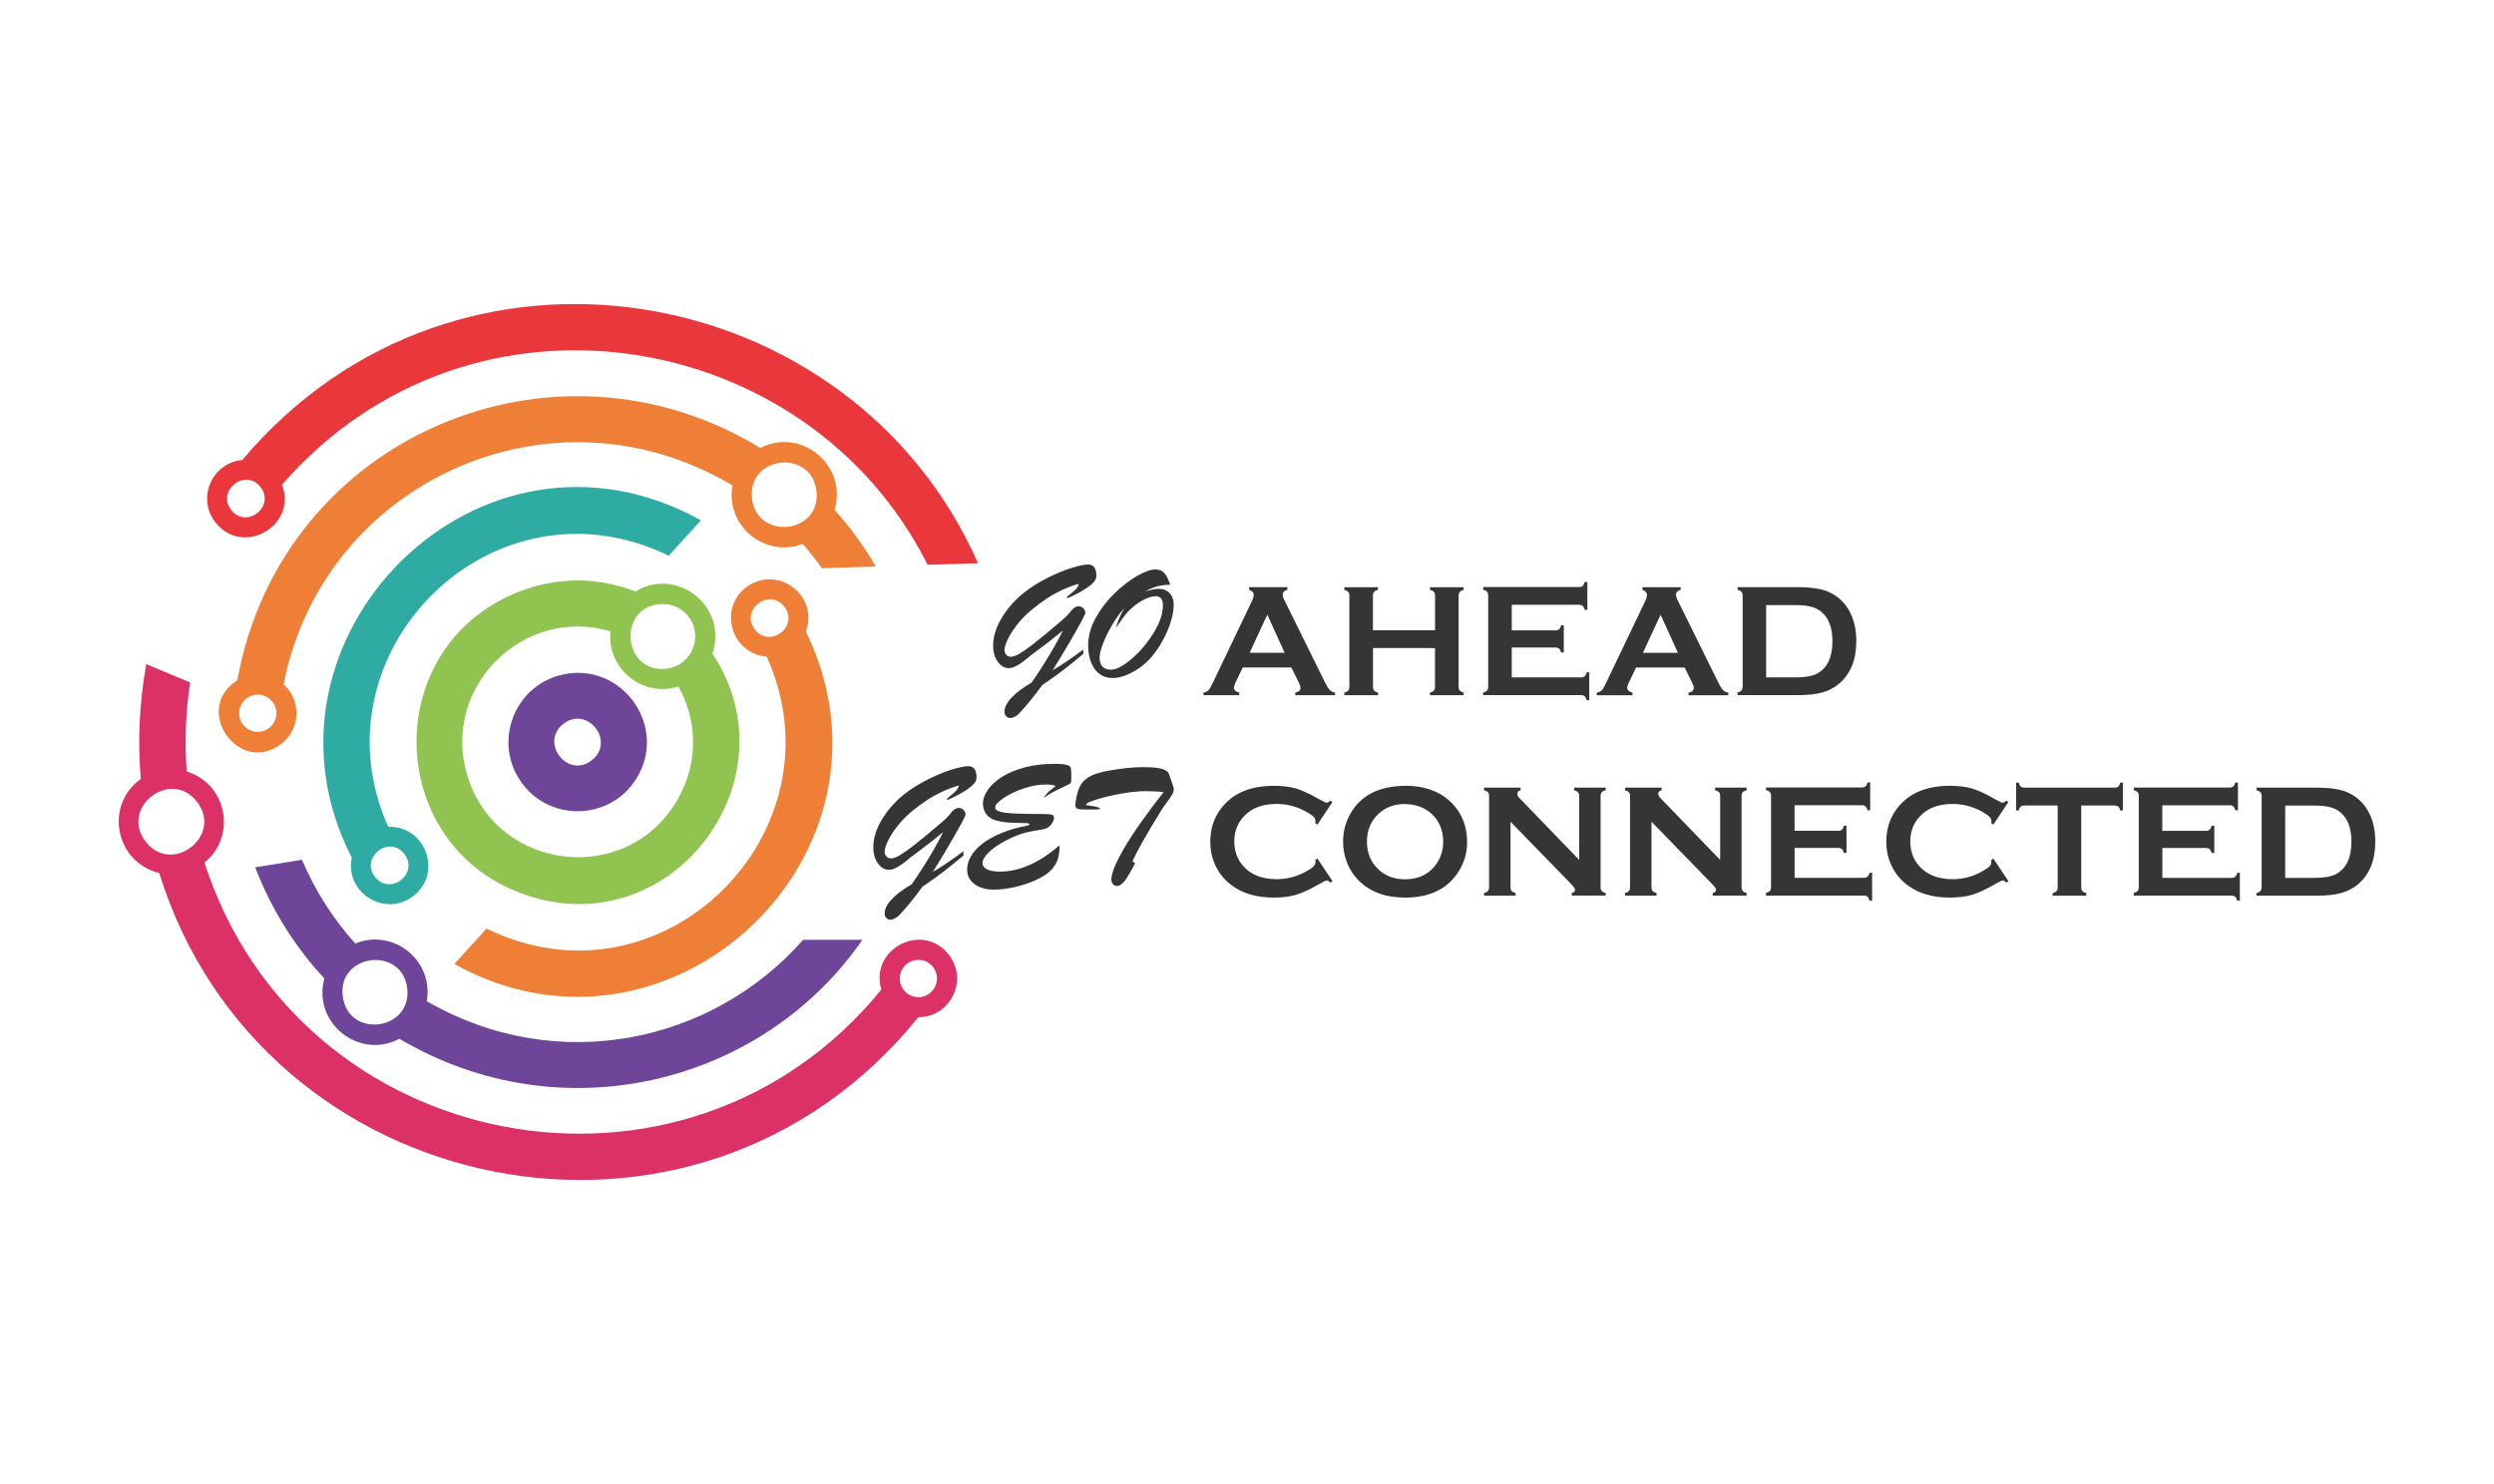
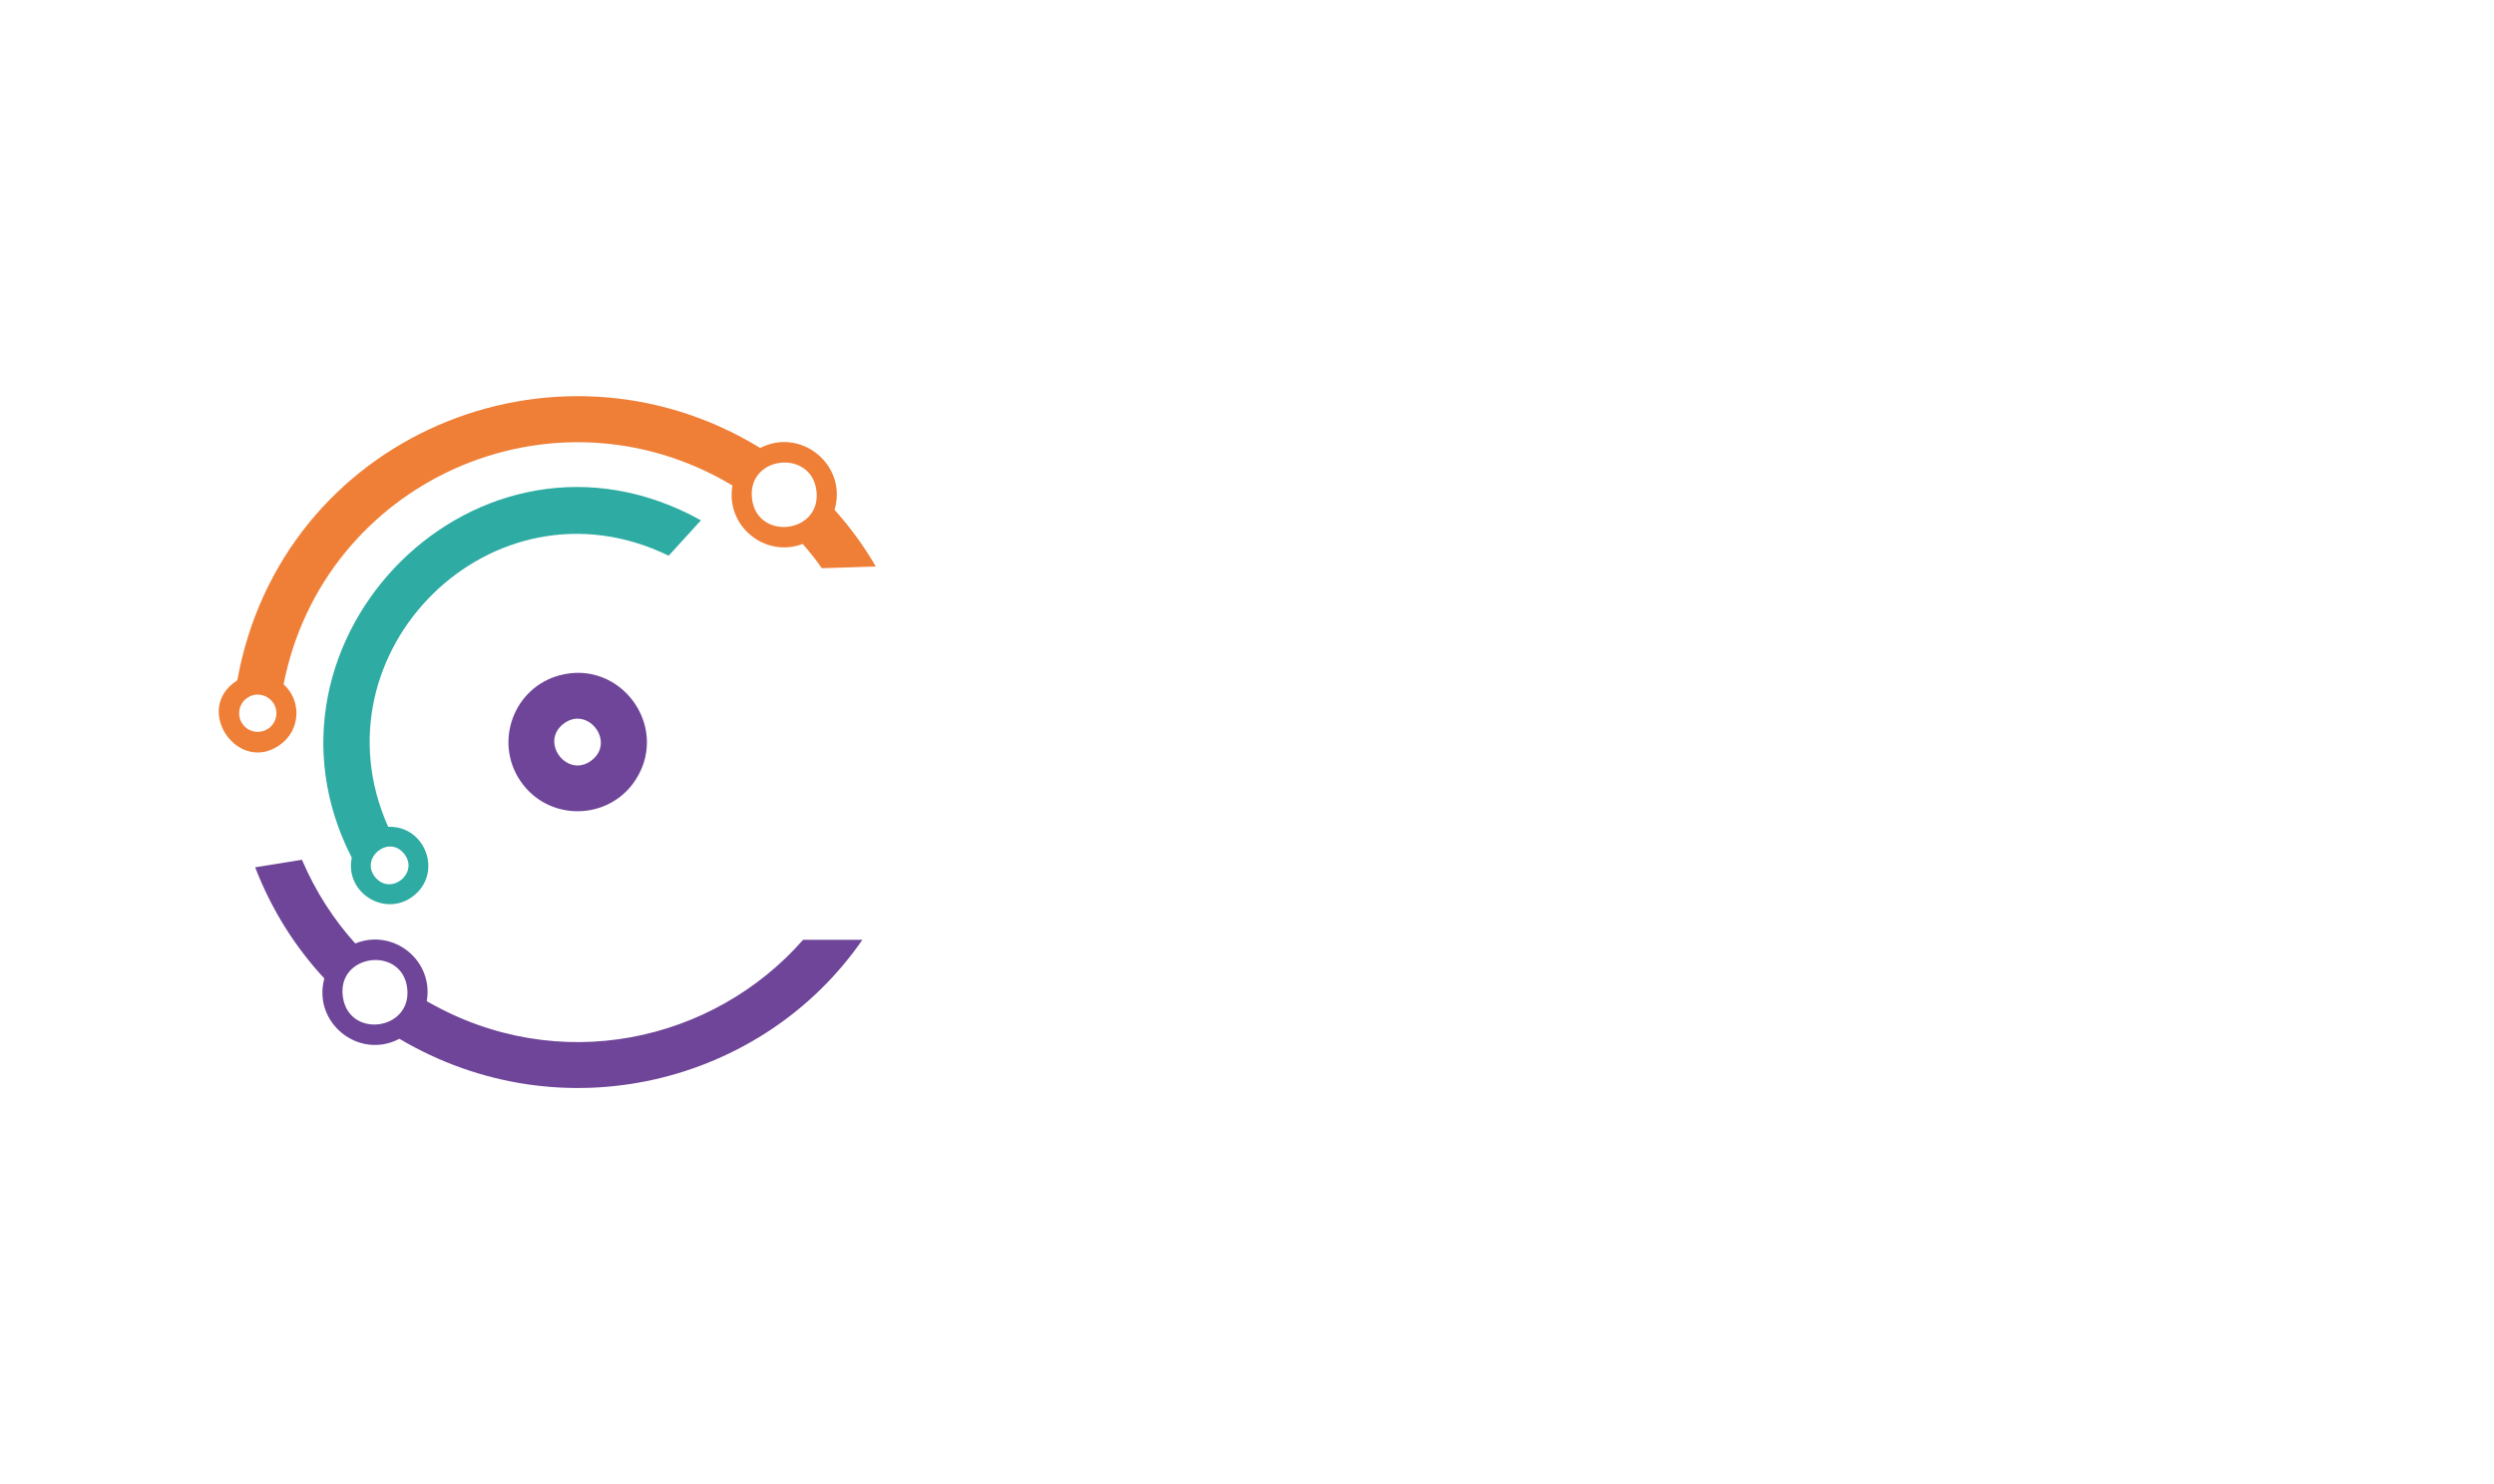
<svg xmlns="http://www.w3.org/2000/svg" id="Layer_2" data-name="Layer 2" viewBox="0 0 420 250">
  <defs>
    <style>
      .cls-1 {
        fill: #dc3167;
      }

      .cls-1, .cls-2, .cls-3, .cls-4, .cls-5, .cls-6 {
        fill-rule: evenodd;
      }

      .cls-2 {
        fill: #ef7f37;
      }

      .cls-3 {
        fill: #6e4598;
      }

      .cls-7 {
        fill: #373435;
      }

      .cls-4 {
        fill: #2eaba2;
      }

      .cls-5 {
        fill: #ea373b;
      }

      .cls-8 {
        fill: none;
      }

      .cls-6 {
        fill: #90c34f;
      }
    </style>
  </defs>
  <g id="Layer_1-2" data-name="Layer 1">
    <g id="GO_AHEAD_GET_CONNECTED_BLACK_" data-name="GO AHEAD GET CONNECTED (BLACK)">
-       <path id="TEXT" class="cls-7" d="m189.35,102.43c-.65.69-1.3,1.58-1.96,2.68-.66,1.09-1.19,2.17-1.6,3.22-.41,1.05-.61,1.86-.61,2.41,0,1.38.64,2.07,1.92,2.07.9,0,2.05-.61,3.47-1.82,1.42-1.21,2.65-2.67,3.7-4.37,1.05-1.7,1.57-3.25,1.57-4.65,0-1.03-.41-1.54-1.22-1.54-.63,0-1.39.25-2.3.75-.91.5-1.77,1.2-2.6,2.12-.29.33-.88,1.14-1.76,2.44.17-.87.63-1.97,1.38-3.31m3.49-2.81c.25-.07.5-.13.76-.19.26-.07.51-.12.78-.17.26-.05.52-.07.77-.07.53,0,.99.12,1.38.36.38.24.67.57.86.98.19.41.28.86.28,1.34,0,.75-.14,1.6-.41,2.57-.27.97-.67,1.95-1.17,2.95-.51,1-1.11,1.94-1.79,2.83-.93,1.2-2.05,2.17-3.36,2.9-1.31.73-2.51,1.1-3.59,1.1-.8,0-1.51-.22-2.13-.66-.61-.44-1.1-1.08-1.44-1.91-.34-.84-.52-1.82-.52-2.95,0-1.51.41-3.03,1.24-4.55.83-1.52,1.87-2.9,3.13-4.13,1.26-1.23,2.53-2.22,3.82-2.97,1.29-.74,2.33-1.12,3.13-1.12.66,0,1.16.2,1.51.61.35.4.68,1.05.98,1.95-.86.02-1.61.13-2.25.31-.64.18-1.3.45-1.98.82Zm-10.4,9.79v.74c-1.05.88-2.09,1.73-3.13,2.54-1.04.81-2.29,1.71-3.77,2.71-.76,1.03-1.41,1.88-1.95,2.54-.54.66-1.02,1.21-1.41,1.65-.4.44-.6.66-.61.66-.13.16-.35.32-.65.47-.3.16-.56.24-.76.24-.28,0-.52-.1-.71-.31-.19-.21-.28-.45-.28-.74,0-.74.39-1.53,1.16-2.36.77-.84,1.91-1.69,3.41-2.57.74-1.06,1.45-2.13,2.12-3.21.67-1.07,1.26-2.06,1.76-2.94.51-.89.97-1.76,1.39-2.62-.67.55-1.33,1.09-1.98,1.6-.66.51-1.3,1-1.93,1.47-.63.47-1.02.76-1.16.87-.15.11-.27.2-.39.29-1.61,1.41-2.81,2.11-3.6,2.11s-1.39-.36-1.91-1.08c-.52-.72-.78-1.63-.78-2.73,0-.69.11-1.41.33-2.17.22-.75.56-1.53,1.02-2.32.46-.79,1.01-1.56,1.64-2.3.64-.74,1.34-1.42,2.11-2.04,1.18-.94,2.51-1.78,3.98-2.53,1.47-.74,2.84-1.31,4.1-1.7,1.27-.39,2.2-.59,2.8-.59.35,0,.63.09.84.26.21.17.36.4.44.69.09.29.13.6.13.92,0,.29-.1.59-.28.88-.26.4-.74.81-1.41,1.25-.68.44-1.36.83-2.04,1.16-.69.34-1.08.51-1.18.51-.06,0-.09-.02-.09-.06,0-.09.11-.22.32-.4.21-.18.44-.37.71-.57.57-.44.91-.9,1.01-1.39-.89.25-1.79.58-2.68.98-.88.41-1.76.89-2.63,1.45-.87.57-1.74,1.21-2.61,1.93-.98.82-1.81,1.68-2.5,2.57-.69.89-1.21,1.72-1.57,2.47-.35.76-.53,1.34-.53,1.75,0,.3.1.57.29.8.19.23.45.34.79.34.39,0,.87-.17,1.44-.51.62-.37,1.3-.85,2.05-1.42.74-.58,1.43-1.12,2.06-1.64.63-.52,1.31-1.08,2.03-1.7.68-.56,1.2-1.02,1.57-1.36.37-.35.65-.65.84-.91.39-.54.78-.85,1.16-.93.38-.08.71,0,.98.23.27.24.41.52.41.87,0,.11-.2.54-.6,1.3-.4.75-1.02,1.84-1.84,3.27-.83,1.43-1.84,3.11-3.05,5.05,1.07-.57,2.79-1.72,5.14-3.45Zm115.02,4.7h4.99c1.59,0,2.78-.22,3.58-.65,1.72-.93,2.57-2.74,2.57-5.45,0-1.95-.46-3.45-1.39-4.48-.52-.58-1.14-.99-1.87-1.23-.73-.25-1.7-.37-2.91-.37h-4.99v12.19Zm-3.98,1.59v-15.37c0-.28-.06-.49-.19-.63-.12-.14-.34-.26-.66-.35v-.44h10.13c2.22,0,3.92.25,5.11.76,1.71.74,2.97,1.95,3.78,3.65.65,1.34.97,2.89.97,4.67,0,3.14-.96,5.53-2.89,7.17-.81.69-1.75,1.19-2.84,1.49-1.08.3-2.46.45-4.14.45h-10.13v-.44c.32-.09.54-.21.66-.35.12-.14.19-.35.19-.63Zm-10.9-5.73l-2.92-6.42-2.97,6.42h5.88Zm1.14,2.48h-8.19l-1.24,2.57c-.17.36-.25.64-.25.84,0,.39.3.67.89.82v.44h-6.01v-.44c.35-.07.63-.2.81-.37.19-.18.4-.52.64-1.04l6.68-13.96c.21-.45.32-.8.32-1.07,0-.41-.25-.7-.77-.88v-.44h6.44v.44c-.53.15-.79.41-.79.79,0,.25.08.55.25.88l6.91,14c.3.6.55,1,.77,1.22.22.22.52.36.89.43v.44h-6.7v-.44c.59-.1.88-.37.88-.83,0-.19-.09-.47-.27-.83l-1.26-2.57Zm-29.12-3.33v4.99h11.66c.27,0,.47-.06.61-.19.14-.12.26-.34.34-.66h.44v4.69h-.44c-.09-.32-.2-.54-.34-.66-.14-.12-.35-.19-.61-.19h-16.48v-.44c.32-.09.54-.21.66-.35.12-.14.19-.35.19-.63v-15.37c0-.28-.06-.49-.19-.63-.12-.14-.34-.26-.66-.35v-.44h16.15c.27,0,.47-.06.61-.19.14-.13.26-.35.35-.66h.44v4.69h-.44c-.09-.31-.2-.53-.35-.66-.14-.12-.35-.19-.61-.19h-11.33v4.31h7.36c.26,0,.47-.06.61-.19.14-.12.26-.34.35-.66h.44v4.58h-.44c-.09-.31-.2-.53-.35-.65-.14-.13-.35-.19-.61-.19h-7.36Zm-12.91.05h-10.46v6.54c0,.27.06.47.19.62.13.15.34.26.65.34v.44h-5.67v-.44c.32-.09.54-.21.66-.35.12-.14.19-.35.19-.61v-15.39c0-.27-.06-.47-.19-.61-.12-.14-.34-.26-.66-.35v-.44h5.67v.44c-.32.08-.54.19-.66.34-.12.15-.19.35-.19.62v5.86h10.46v-5.86c0-.27-.06-.47-.19-.62-.12-.15-.34-.26-.66-.34v-.44h5.67v.44c-.32.09-.54.21-.66.35-.12.14-.19.34-.19.61v15.39c0,.27.06.47.19.61.12.14.34.25.66.35v.44h-5.67v-.44c.31-.08.53-.19.65-.34.13-.15.19-.35.19-.62v-6.54Zm-25.34.79l-2.92-6.42-2.97,6.42h5.88Zm1.14,2.48h-8.19l-1.24,2.57c-.17.36-.25.64-.25.84,0,.39.3.67.89.82v.44h-6.01v-.44c.35-.07.63-.2.81-.37.19-.18.4-.52.64-1.04l6.68-13.96c.21-.45.32-.8.32-1.07,0-.41-.25-.7-.77-.88v-.44h6.44v.44c-.53.15-.79.41-.79.79,0,.25.08.55.25.88l6.91,14c.3.6.55,1,.77,1.22.22.22.52.36.89.43v.44h-6.7v-.44c.59-.1.88-.37.88-.83,0-.19-.09-.47-.27-.83l-1.26-2.57Zm-26.78,32.62l.46.35c-.12.26-.24.49-.35.68-.11.19-.24.43-.4.71-.16.28-.27.49-.36.62-.69,1.21-1.34,1.82-1.95,1.82-.26,0-.48-.1-.66-.3-.18-.2-.28-.48-.28-.83,0-.5.18-1.18.53-2.05.35-.87.9-1.94,1.64-3.21.75-1.27,1.68-2.71,2.81-4.32,1.13-1.61,2.4-3.3,3.81-5.08-.81-.12-1.78-.18-2.89-.18-1.28,0-2.71.14-4.29.43-1.57.28-2.95.61-4.11.98-1.17.37-1.75.65-1.75.82,0,.07.02.11.07.13.05.02.12.04.23.05.1.01.24.03.41.05,1.08.15,1.62.31,1.62.5,0,.09-.24.13-.71.13-.47,0-1.03,0-1.7,0-.52,0-.91-.02-1.14-.06-.24-.04-.39-.12-.47-.24-.08-.11-.12-.29-.12-.53,0-.16.05-.5.14-1.03.17-.98.44-1.76.81-2.36.37-.59.93-1.07,1.68-1.45.75-.37,1.79-.67,3.11-.89,2.21-.38,4.05-.57,5.5-.57,1.07,0,1.91.04,2.53.13.62.09,1.07.21,1.37.38.29.17.47.33.55.49.08.16.18.44.31.84l.43,1.27c.03.09.05.15.07.2.02.05.03.1.05.16.01.05.02.1.02.15,0,.36-.08.68-.25.97-.16.29-.45.71-.88,1.29-.43.58-.75,1.02-.95,1.35-2.38,3.87-4.01,6.73-4.87,8.59m-10.31-14.71v.95c0,.39-.08.63-.23.73-.16.1-.71.37-1.68.82-.96.44-1.89.97-2.77,1.57.34-.5.65-.87.93-1.11.28-.24.67-.54,1.14-.9-.42-.17-.99-.25-1.73-.25-1.14,0-2.38.23-3.71.68-1.32.45-2.45.99-3.38,1.62-.93.63-1.39,1.15-1.39,1.58,0,.22.14.41.42.55.28.14.74.26,1.36.33.62.08,1.4.13,2.34.16.93.03,2.08.04,3.45.04,1,0,1.64.04,1.92.11.28.08.43.25.43.52,0,.34-.17.73-.51,1.17-.34.44-.79.7-1.34.79-.86.14-1.54.26-2.05.35-.51.1-1.11.26-1.81.49-.7.23-1.47.56-2.32,1-1.26.67-2.25,1.34-2.96,2.02s-1.06,1.29-1.06,1.82c0,.45.26.81.76,1.06.51.26,1.24.38,2.19.38,3.28,0,6.61-1.48,10.01-4.42.02.9-.08,1.7-.3,2.39-.22.69-.66,1.35-1.32,1.98-.55.53-1.36,1.03-2.43,1.51-1.06.48-2.23.87-3.49,1.15-1.26.29-2.44.43-3.56.43-1.28,0-2.34-.31-3.19-.92-.84-.61-1.26-1.43-1.26-2.45,0-.74.2-1.47.61-2.2.41-.73,1.03-1.43,1.87-2.1.84-.67,1.91-1.28,3.2-1.82,1.29-.55,2.77-.98,4.45-1.29.24-.05.36-.12.36-.22,0-.11-.14-.18-.43-.2-.28-.02-.8-.04-1.55-.05-.75,0-1.41-.04-1.99-.09-.57-.06-1.18-.18-1.82-.36-.65-.2-1.16-.56-1.51-1.07-.35-.51-.53-1.07-.53-1.69,0-.79.28-1.59.86-2.4.57-.8,1.38-1.53,2.42-2.18,1.05-.65,2.31-1.16,3.79-1.56,1.48-.39,3.11-.59,4.87-.59,1.02,0,1.73.06,2.13.17.4.11.63.26.7.45.07.19.1.54.1,1.06Zm-18.16,13.04v.74c-1.05.88-2.09,1.73-3.13,2.54-1.04.81-2.29,1.71-3.77,2.71-.76,1.03-1.41,1.88-1.95,2.54-.54.66-1.02,1.21-1.41,1.65-.4.44-.6.66-.61.66-.13.16-.34.32-.65.47-.3.16-.56.24-.76.24-.28,0-.52-.1-.71-.31-.19-.21-.28-.45-.28-.74,0-.74.39-1.53,1.16-2.36.77-.84,1.91-1.69,3.41-2.57.74-1.06,1.45-2.13,2.12-3.21.67-1.07,1.26-2.06,1.76-2.94.51-.89.97-1.76,1.39-2.62-.67.55-1.33,1.09-1.98,1.6-.66.51-1.3,1-1.93,1.47-.63.47-1.02.76-1.16.87-.15.11-.27.2-.39.29-1.61,1.41-2.81,2.11-3.6,2.11s-1.39-.36-1.91-1.08c-.52-.72-.78-1.63-.78-2.73,0-.69.11-1.41.33-2.17.22-.75.56-1.53,1.02-2.32.46-.79,1.01-1.56,1.64-2.3.64-.74,1.34-1.42,2.11-2.04,1.18-.94,2.51-1.78,3.98-2.53,1.47-.74,2.84-1.31,4.1-1.7,1.27-.39,2.2-.59,2.8-.59.35,0,.63.09.84.26.21.17.36.4.44.69.09.29.13.6.13.92,0,.29-.1.59-.28.88-.27.4-.74.81-1.41,1.25-.68.44-1.36.83-2.04,1.16-.69.34-1.08.51-1.18.51-.06,0-.09-.02-.09-.06,0-.09.11-.22.32-.4.21-.18.44-.37.7-.57.57-.44.91-.9,1.01-1.39-.89.25-1.79.58-2.68.98-.88.41-1.76.89-2.63,1.45-.87.57-1.74,1.21-2.61,1.93-.98.82-1.81,1.68-2.5,2.57-.69.89-1.21,1.72-1.56,2.47-.35.76-.53,1.34-.53,1.75,0,.3.1.57.29.8.19.23.45.34.79.34.39,0,.87-.17,1.44-.51.62-.37,1.3-.85,2.05-1.42.74-.58,1.43-1.12,2.06-1.64.63-.52,1.3-1.08,2.03-1.7.68-.56,1.2-1.02,1.57-1.36.37-.35.65-.65.84-.91.39-.54.78-.85,1.16-.93.38-.08.71,0,.98.23.27.24.41.53.41.87,0,.11-.2.54-.6,1.3-.4.75-1.02,1.84-1.84,3.27-.83,1.43-1.84,3.11-3.05,5.05,1.07-.57,2.79-1.72,5.14-3.45Zm222.6,4.5h4.99c1.59,0,2.78-.22,3.58-.65,1.72-.93,2.57-2.74,2.57-5.45,0-1.95-.46-3.45-1.38-4.48-.52-.58-1.14-.99-1.87-1.23-.73-.24-1.7-.37-2.91-.37h-4.99v12.19Zm-3.98,1.59v-15.37c0-.28-.06-.49-.19-.63-.12-.14-.34-.26-.66-.35v-.44h10.13c2.22,0,3.92.25,5.11.76,1.71.74,2.97,1.95,3.78,3.65.65,1.34.97,2.89.97,4.68,0,3.14-.96,5.53-2.89,7.17-.81.69-1.75,1.19-2.84,1.49-1.08.3-2.46.45-4.14.45h-10.13v-.44c.32-.09.54-.21.66-.35s.19-.35.19-.63Zm-16.72-6.58v4.99h11.66c.27,0,.47-.06.61-.19.14-.12.26-.34.34-.66h.44v4.69h-.44c-.09-.32-.2-.54-.34-.66-.14-.12-.35-.19-.61-.19h-16.48v-.44c.32-.09.54-.21.66-.35.12-.14.19-.35.19-.63v-15.37c0-.28-.06-.49-.19-.63-.12-.14-.34-.26-.66-.35v-.44h16.15c.27,0,.47-.06.61-.19.14-.13.26-.34.35-.66h.44v4.69h-.44c-.09-.31-.2-.53-.35-.66-.14-.12-.35-.19-.61-.19h-11.34v4.31h7.36c.26,0,.47-.06.61-.19.14-.12.26-.34.35-.66h.44v4.58h-.44c-.09-.31-.2-.53-.35-.65-.14-.13-.35-.19-.61-.19h-7.36Zm-13.66-7.2v13.78c0,.28.06.49.19.63s.34.26.66.35v.44h-5.67v-.44c.32-.09.54-.21.66-.35.12-.14.19-.35.19-.63v-13.78h-5.61c-.26,0-.47.06-.61.18-.14.12-.26.34-.34.66h-.44v-4.69h.44c.09.32.21.54.35.66.14.12.34.18.6.18h15.19c.27,0,.48-.06.62-.18.14-.12.26-.34.35-.66h.44v4.69h-.44c-.09-.32-.2-.55-.35-.66-.14-.12-.35-.18-.62-.18h-5.6Zm-14.79,8.95l2.53,3.79-.34.24c-.25-.23-.45-.35-.61-.35s-.61.21-1.34.64c-1.53.88-2.81,1.47-3.86,1.78-1.04.3-2.28.46-3.72.46-2.87,0-5.22-.68-7.06-2.04-1.08-.79-1.93-1.77-2.56-2.94-.72-1.34-1.08-2.82-1.08-4.44,0-2.2.64-4.12,1.93-5.74,1.93-2.44,4.86-3.67,8.77-3.67,1.44,0,2.67.15,3.71.45,1.03.3,2.32.89,3.86,1.78.74.42,1.19.62,1.34.62s.36-.11.61-.35l.34.24-2.53,3.79-.36-.24c.02-.14.03-.26.03-.36,0-.25-.11-.5-.33-.72-.22-.23-.62-.5-1.19-.82-1.57-.89-3.24-1.33-4.99-1.33-2.08,0-3.74.52-4.97,1.56-1.46,1.22-2.18,2.81-2.18,4.77s.73,3.56,2.18,4.78c1.24,1.04,2.89,1.56,4.97,1.56,1.76,0,3.42-.44,4.99-1.33.57-.32.97-.59,1.19-.82.22-.23.33-.47.33-.73,0-.1,0-.21-.03-.35l.36-.25Zm-33.48-1.76v4.99h11.66c.27,0,.47-.06.61-.19.14-.12.26-.34.34-.66h.44v4.69h-.44c-.09-.32-.2-.54-.34-.66-.14-.12-.35-.19-.61-.19h-16.48v-.44c.32-.09.54-.21.66-.35.12-.14.19-.35.19-.63v-15.37c0-.28-.06-.49-.19-.63-.12-.14-.34-.26-.66-.35v-.44h16.15c.27,0,.47-.06.61-.19.14-.13.26-.34.35-.66h.44v4.69h-.44c-.09-.31-.2-.53-.35-.66-.14-.12-.34-.19-.61-.19h-11.34v4.31h7.36c.26,0,.47-.06.61-.19.14-.12.26-.34.34-.66h.44v4.58h-.44c-.09-.31-.2-.53-.34-.65-.14-.13-.35-.19-.61-.19h-7.36Zm-24.1-4.46v11.04c0,.28.06.49.19.63.12.14.34.26.66.35v.44h-5.31v-.44c.32-.09.54-.21.66-.35.12-.14.19-.35.19-.63v-15.38c0-.27-.06-.47-.19-.61-.12-.14-.34-.26-.66-.35v-.44h6.16v.44c-.38.1-.57.3-.57.61,0,.21.12.45.37.7l10.06,10.42v-10.78c0-.27-.06-.47-.19-.61-.12-.14-.34-.26-.66-.35v-.44h5.31v.44c-.32.09-.54.2-.66.35-.12.14-.19.35-.19.61v15.38c0,.28.06.49.19.63.12.14.34.26.66.35v.44h-5.71v-.44c.37-.08.56-.27.56-.57,0-.18-.22-.49-.65-.93l-10.22-10.51Zm-23.74,0v11.04c0,.28.06.49.19.63.12.14.34.26.66.35v.44h-5.31v-.44c.32-.09.54-.21.66-.35s.19-.35.19-.63v-15.38c0-.27-.06-.47-.19-.61-.12-.14-.34-.26-.66-.35v-.44h6.16v.44c-.38.1-.57.3-.57.61,0,.21.12.45.37.7l10.06,10.42v-10.78c0-.27-.06-.47-.19-.61-.12-.14-.34-.26-.66-.35v-.44h5.31v.44c-.32.09-.54.2-.66.35-.12.14-.19.35-.19.61v15.38c0,.28.06.49.19.63.12.14.34.26.66.35v.44h-5.71v-.44c.37-.08.56-.27.56-.57,0-.18-.22-.49-.65-.93l-10.22-10.51Zm-17.78-2.98c-1.74,0-3.18.52-4.34,1.55-1.37,1.22-2.06,2.81-2.06,4.79s.69,3.57,2.06,4.79c1.16,1.03,2.61,1.55,4.37,1.55s3.2-.52,4.35-1.55c.69-.61,1.21-1.36,1.58-2.25.32-.79.48-1.61.48-2.45,0-2.07-.69-3.69-2.06-4.87-1.17-1.02-2.62-1.53-4.38-1.55Zm-.01-3.08c3.17,0,5.68.86,7.54,2.57,1.96,1.8,2.94,4.12,2.94,6.96,0,1.74-.47,3.37-1.41,4.88-1.84,2.95-4.85,4.43-9.04,4.43-3.15,0-5.64-.86-7.5-2.57-.99-.92-1.75-2.01-2.26-3.29-.45-1.13-.68-2.32-.68-3.56,0-1.82.47-3.48,1.4-5,1.78-2.89,4.79-4.36,9.02-4.41Zm-14.72,12.28l2.53,3.79-.35.24c-.25-.23-.45-.35-.61-.35s-.61.21-1.34.64c-1.53.88-2.81,1.47-3.86,1.78-1.04.3-2.28.46-3.72.46-2.87,0-5.22-.68-7.06-2.04-1.08-.79-1.93-1.77-2.56-2.94-.72-1.34-1.08-2.82-1.08-4.44,0-2.2.64-4.12,1.93-5.74,1.93-2.44,4.86-3.67,8.77-3.67,1.44,0,2.67.15,3.71.45,1.03.3,2.32.89,3.86,1.78.74.42,1.19.62,1.34.62s.36-.11.61-.35l.35.24-2.53,3.79-.36-.24c.02-.14.03-.26.03-.36,0-.25-.11-.5-.33-.72-.22-.23-.62-.5-1.19-.82-1.57-.89-3.24-1.33-5-1.33-2.08,0-3.74.52-4.97,1.56-1.46,1.22-2.18,2.81-2.18,4.77s.73,3.56,2.18,4.78c1.24,1.04,2.89,1.56,4.97,1.56,1.76,0,3.42-.44,5-1.33.57-.32.97-.59,1.19-.82.22-.23.33-.47.33-.73,0-.1,0-.21-.03-.35l.36-.25Z" />
      <g id="ICON">
        <path class="cls-4" d="m59.24,144.48c-1.21,5.89,5.59,10.15,10.36,6.46,5.01-3.87,2.06-11.89-4.23-11.66-13.12-29.39,17.57-60.11,47.24-45.67l5.43-5.96c-37.37-20.78-77.63,20.14-58.8,56.83m8.86-.61c2.47,3.2-2.21,7.02-4.85,3.97-2.77-3.21,2.22-7.37,4.85-3.97Z" />
-         <path class="cls-2" d="m125.63,98.96c-4.72,3.65-2.42,11.19,3.48,11.65,13.29,29.39-17.43,60.31-47.18,45.82l-5.42,5.96c36.29,20.18,77.43-18.58,59.2-56.01,2.26-6.12-4.93-11.41-10.09-7.41m1.5,7.07c-2.54-3.28,2.43-7.12,4.96-3.84,2.54,3.28-2.43,7.12-4.96,3.84Z" />
        <path class="cls-3" d="m94.27,113.75c-7.69,2.04-11.09,11.07-6.71,17.69,4.7,7.1,15.14,6.89,19.59-.25,5.58-8.95-2.7-20.14-12.88-17.44m5.37,14.33c-4.06,3.14-8.81-3.01-4.75-6.15,4.05-3.14,8.81,3,4.75,6.15Z" />
-         <path class="cls-5" d="m164.69,94.87c-21.12-47.95-87.78-60.26-123.89-17.38-5.07.46-7.71,6.39-4.55,10.47,4.56,5.9,13.89.66,11.23-6.31,31.76-36.49,88.67-26.63,108.73,13.49l8.48-.27Zm-125.77-8.97c-2.53-3.27,2.42-7.13,4.96-3.84,2.54,3.28-2.43,7.12-4.96,3.84Z" />
        <path class="cls-2" d="m128.02,75.46c-34.62-21.21-80.62-2.05-88.06,39.15-7.66,4.82.3,16.2,7.44,10.67,3.2-2.48,3.4-7.27.36-10,6.69-34.19,45.24-51.65,75.59-33.5-1.21,6.79,5.44,12.26,11.83,9.85,1.14,1.29,2.21,2.66,3.23,4.09l9.08-.29c-2.03-3.5-4.37-6.68-6.95-9.55,2.23-7.48-5.61-13.98-12.53-10.41m-81.56,45.45c-.64,2.52-3.92,3.22-5.52,1.15-1.07-1.38-.79-3.36.56-4.4,2.36-1.83,5.69.38,4.96,3.26Zm80.18-37c-.76-7.21,10.08-8.33,10.87-1.18.79,7.23-10.11,8.37-10.87,1.18Z" />
-         <path class="cls-1" d="m148.42,166.7c-33.06,40.61-98.05,28.1-113.99-21.39,5.51-4.47,3.78-13.28-2.99-15.35-.36-4.92-.19-9.95.58-15l-7.39-3.08c-1.14,6.33-1.47,12.81-.92,19.34-6.25,4.46-4.21,14.11,3.1,15.83,17.14,55.28,90.36,70.71,127.84,24.3,5.39,0,8.47-6.22,5.15-10.51-4.4-5.67-13.42-1.02-11.38,5.85m-123.9-24.92c-4.42-5.71,4.22-12.43,8.66-6.7,4.42,5.72-4.23,12.43-8.66,6.7Zm132.06,25.54c-2.08,1.62-5.09.09-5.06-2.52.04-2.95,3.79-4.23,5.61-1.89,1.08,1.39.79,3.36-.55,4.4Z" />
        <path class="cls-3" d="m67.25,174.98c27.35,16.2,61.22,7.64,77.98-16.67h-9.98c-15.09,17.19-41.18,23.16-63.38,10.34,1.19-6.88-5.63-12.32-12.04-9.72-3.63-4.02-6.69-8.73-8.98-14.1l-7.88,1.27c2.82,7.29,6.83,13.54,11.65,18.72-2.03,7.47,5.82,13.76,12.64,10.17m1.33-8.4c.71,7.01-9.85,8.41-10.85,1.33-1.04-7.33,10.11-8.65,10.85-1.33Z" />
-         <path class="cls-6" d="m107.02,99.64c-6.02-2.36-12.98-2.63-19.88.13-22.93,9.21-22.49,41.79.31,50.59,25.04,9.64,46.84-18.75,32.52-40.26,2.69-7.83-5.9-14.75-12.95-10.47m7.1,35.03c-8.37,14.66-30.35,12.28-35.37-3.86-4.66-14.94,9.38-28.82,24.05-24.45-.61,6.31,5.39,11.21,11.46,9.3,3.07,5.54,3.53,12.57-.14,19Zm-1.91-22.01c-7.4.81-8.3-10.5-.9-10.9,2.83-.15,5.28,1.87,5.7,4.61.48,3.09-1.7,5.94-4.8,6.29Z" />
      </g>
    </g>
    <rect id="BORDER" class="cls-8" width="420" height="250" />
  </g>
</svg>